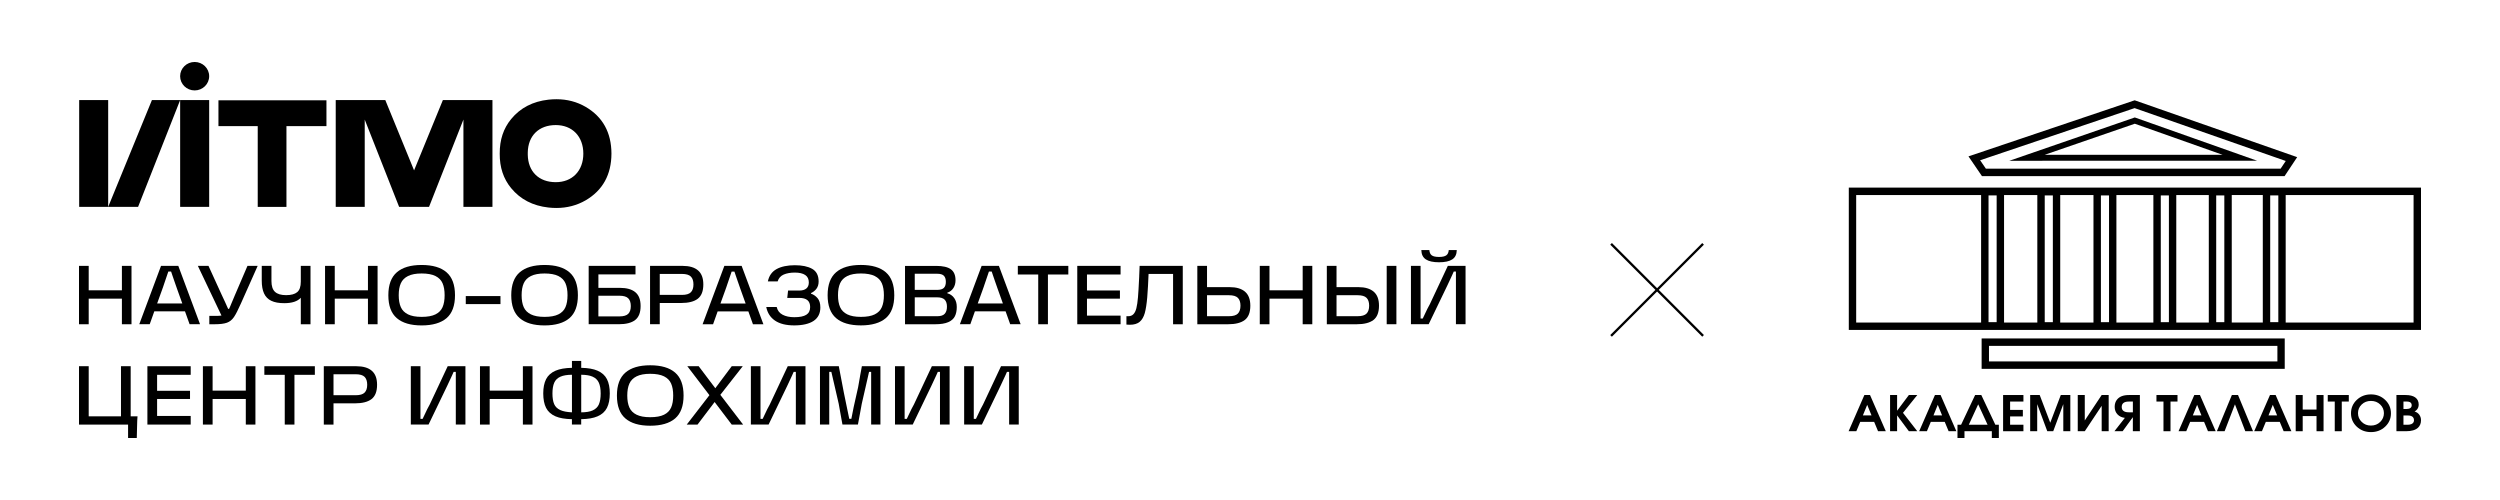
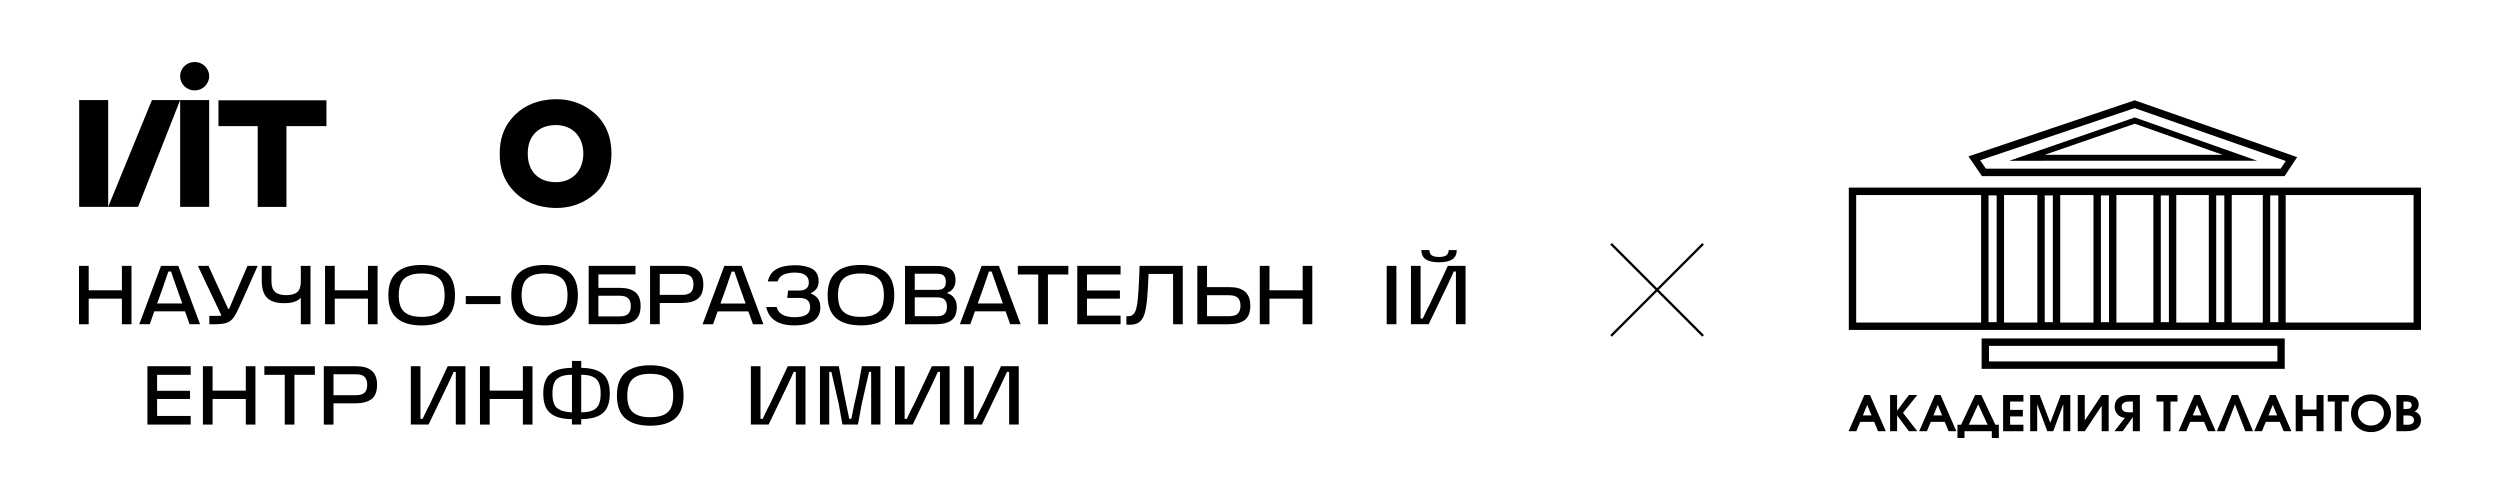
<svg xmlns="http://www.w3.org/2000/svg" id="_Слой_1" data-name="Слой 1" viewBox="0 0 1000 200">
  <g>
    <path d="M739.52,131.97h228.88v-56.93h-228.88v56.93Zm171.81-3.11h-3.25v-50.7h3.25v50.7Zm-6.21,.15h-12.42v-51h12.42v51Zm-109.71-50.85h3.25v50.7h-3.25v-50.7Zm6.21-.14h13.31v51h-13.31v-51Zm19.52,50.85h-3.25v-50.7h3.25v50.7Zm2.95-50.85h13.3v51h-13.3v-51Zm19.52,50.85h-3.25v-50.7h3.25v50.7Zm2.95-50.85h14.79v51h-14.79v-51Zm21,50.85h-3.25v-50.7h3.25v50.7Zm2.95-50.85h13.01v51h-13.01v-51Zm19.22,50.85h-3.25v-50.7h3.25v50.7Zm-147.26-50.85h49.97v51h-49.97v-51Zm222.96,51h-51.16v-51h51.16v51Z" />
    <path d="M913.89,135.38h-121.24v12.16h121.24v-12.16Zm-2.93,9.19h-115.37v-6.22h115.37v6.22Z" />
    <path d="M853.92,46.98l-50.19,17.33,99.1-.02-48.91-17.31Zm0,2.51l35.11,12.43h-71.15s36.04-12.43,36.04-12.43Z" />
    <path d="M913.83,70.45l5.04-7.59-65-22.74-66.48,22.43,5.39,7.9h121.04Zm-59.97-27.2l60.44,21.14-2.05,3.08h-117.9l-2.3-3.37,61.8-20.86Z" />
    <path d="M745.75,158.01l-6.31,14.48h3.09l1.56-3.74h5.57l1.56,3.74h3.1l-6.31-14.48h-2.26Zm-.59,8.14l1.72-4.22,1.72,4.22h-3.44Z" />
    <polygon points="763.55 158.01 758.84 164.29 758.84 158.01 756.03 158.01 756.03 172.49 758.84 172.49 758.84 166.15 763.55 172.49 766.91 172.49 761.19 165.13 766.91 158.01 763.55 158.01" />
    <path d="M773.98,158.01l-6.31,14.48h3.09l1.56-3.74h5.57l1.56,3.74h3.09l-6.31-14.48h-2.25Zm-.59,8.14l1.72-4.22,1.72,4.22h-3.44Z" />
    <path d="M792.51,158.01h-2.46l-5.61,11.88h-1.45v5.32h2.8v-2.72h10.94v2.72h2.81v-5.32h-1.41l-5.61-11.88Zm-4.98,11.88l3.75-8.16,3.75,8.16h-7.5Z" />
    <polygon points="801.24 172.49 809.37 172.49 809.37 169.89 804.04 169.89 804.04 166.57 809.14 166.57 809.14 163.96 804.04 163.96 804.04 160.62 809.37 160.62 809.37 158.01 801.24 158.01 801.24 172.49" />
    <polygon points="820.1 169.09 815.88 158.01 812.07 158.01 812.07 172.49 814.88 172.49 814.88 161.65 818.91 172.49 821.29 172.49 825.32 161.65 825.32 172.49 828.13 172.49 828.13 158.01 824.32 158.01 820.1 169.09" />
    <polygon points="833.91 168.19 833.91 158.01 831.1 158.01 831.1 172.49 833.91 172.49 840.67 162.32 840.67 172.49 843.47 172.49 843.47 158.01 840.67 158.01 833.91 168.19" />
    <g>
      <path d="M846.79,159.85c-.61,.78-.92,1.75-.92,2.9,0,1.22,.39,2.24,1.17,3.05,.74,.76,1.71,1.21,2.91,1.35l-4.18,5.34h3.28l4.09-5.62v5.62h2.81v-14.48h-4.38c-2.23,0-3.82,.62-4.77,1.84m6.35,5.07h-1.66c-1.04,0-1.79-.23-2.25-.68-.37-.36-.55-.84-.55-1.47s.19-1.12,.57-1.49c.47-.44,1.21-.66,2.23-.66h1.66v4.3Z" />
      <polygon points="862.58 160.62 865.39 160.62 865.39 172.49 868.2 172.49 868.2 160.62 871 160.62 871 158.01 862.58 158.01 862.58 160.62" />
      <path d="M877.72,158.01l-6.31,14.48h3.09l1.56-3.74h5.57l1.56,3.74h3.09l-6.31-14.48h-2.25Zm-.59,8.14l1.72-4.22,1.72,4.22h-3.44Z" />
      <polygon points="892.75 158.01 886.75 172.49 889.84 172.49 893.98 161.73 898.12 172.49 901.21 172.49 895.21 158.01 892.75 158.01" />
      <path d="M907.99,158.01l-6.31,14.48h3.09l1.56-3.74h5.57l1.56,3.74h3.1l-6.31-14.48h-2.25Zm-.59,8.14l1.72-4.22,1.72,4.22h-3.44Z" />
      <polygon points="926.61 163.82 921.08 163.82 921.08 158.01 918.28 158.01 918.28 172.49 921.08 172.49 921.08 166.43 926.61 166.43 926.61 172.49 929.42 172.49 929.42 158.01 926.61 158.01 926.61 163.82" />
      <polygon points="931.1 160.62 933.9 160.62 933.9 172.49 936.71 172.49 936.71 160.62 939.52 160.62 939.52 158.01 931.1 158.01 931.1 160.62" />
      <path d="M948.39,157.76c-2.26,0-4.15,.74-5.69,2.2-1.54,1.47-2.3,3.25-2.3,5.37s.77,3.87,2.3,5.33c1.54,1.45,3.43,2.18,5.69,2.18s4.14-.73,5.68-2.18c1.54-1.46,2.31-3.23,2.31-5.33s-.77-3.9-2.31-5.37c-1.54-1.46-3.43-2.2-5.68-2.2m3.7,11.01c-.99,.97-2.23,1.46-3.72,1.46s-2.67-.48-3.67-1.45c-1-.96-1.5-2.13-1.5-3.51s.49-2.52,1.48-3.48c.98-.95,2.22-1.42,3.71-1.42s2.7,.48,3.7,1.44c.99,.96,1.48,2.11,1.48,3.46s-.49,2.53-1.48,3.5" />
      <path d="M965.82,164.59c.4-.21,.72-.47,.98-.78,.45-.55,.68-1.21,.68-1.98,0-1.26-.48-2.23-1.43-2.9-.89-.61-2.17-.92-3.83-.92h-3.65v14.48h3.79c2.23,0,3.84-.47,4.85-1.41,.79-.75,1.19-1.74,1.19-3,0-.82-.23-1.55-.67-2.17-.45-.63-1.09-1.07-1.91-1.33m-4.44-3.97h1.31c.5,0,.91,.07,1.23,.22,.5,.23,.76,.66,.76,1.27,0,.48-.18,.85-.53,1.11-.36,.25-.84,.38-1.46,.38h-1.31v-2.97Zm3.13,9.04c-.38,.15-.82,.24-1.31,.24h-1.82v-3.7h1.82c.95,0,1.63,.25,2.03,.74,.24,.3,.37,.68,.37,1.13,0,.76-.36,1.29-1.08,1.59" />
    </g>
  </g>
  <g>
    <polygon points="114.58 82.76 114.58 50.45 130.58 50.45 130.58 40.12 87.38 40.12 87.38 50.45 103.09 50.45 103.09 82.76 114.58 82.76" />
    <polygon points="72.06 82.76 83.67 82.76 83.67 40.03 72.06 40.03 67.45 40.03 60.77 40.03 43.27 82.76 43.27 40.03 31.67 40.03 31.67 82.76 43.27 82.76 55.23 82.76 72.06 40.03 72.06 82.76" />
-     <polygon points="145.89 47.83 159.65 82.76 171.61 82.76 185.37 47.82 185.37 82.76 196.98 82.76 196.98 40.03 188.44 40.03 185.37 40.03 183.83 40.03 177.15 40.03 165.63 68.15 154.12 40.03 147.44 40.03 142.82 40.03 134.29 40.03 134.29 82.76 145.89 82.76 145.89 47.83" />
    <path d="M77.86,36.17c3.21,0,5.81-2.55,5.81-5.69s-2.6-5.69-5.81-5.69-5.81,2.55-5.81,5.69,2.6,5.69,5.81,5.69Z" />
    <path d="M204.48,75.28c3.65,4.44,8.66,7.04,14.89,7.73,1.08,.12,2.15,.18,3.19,.18h0c4.26,0,8.19-1.03,11.68-3.05,6.84-3.98,10.31-10.27,10.34-18.7-.03-8.43-3.5-14.72-10.34-18.7-3.49-2.03-7.41-3.05-11.68-3.05h0c-1.03,0-2.11,.06-3.19,.18-6.23,.69-11.24,3.29-14.89,7.73-3.12,3.79-4.62,8.34-4.59,13.84h0c-.04,5.51,1.47,10.05,4.58,13.84Zm6.63-13.84c0-.16,0-.32,0-.47,.06-3.28,1.13-6.04,3.1-7.97,1.98-1.94,4.77-2.97,8.08-2.97h.02c3.22,0,5.97,1.07,7.95,3.09,2,2.04,3.08,4.99,3.07,8.33,.01,3.34-1.07,6.29-3.07,8.33-1.98,2.02-4.73,3.09-7.95,3.09h-.02c-3.31,0-6.11-1.03-8.08-2.97-1.97-1.93-3.04-4.69-3.1-7.97,0-.16,0-.32,0-.48Z" />
    <polygon points="35.48 119.46 48.76 119.46 48.76 129.7 52.6 129.7 52.6 106.35 48.76 106.35 48.76 116.12 35.48 116.12 35.48 106.35 31.6 106.35 31.6 129.7 35.48 129.7 35.48 119.46" />
    <path d="M64.41,106.35l-8.7,23.34h4.18l1.83-5.15h12.28l1.84,5.15h4.18l-8.7-23.34h-6.92Zm.57,9.13c.09-.22,.17-.45,.25-.67,.08-.22,.15-.45,.22-.67,.84-2.36,1.46-4.2,1.88-5.52h1.11c.16,.49,.34,1,.52,1.55,.27,.79,.56,1.63,.87,2.53,.42,1.25,.75,2.17,.97,2.78l2.12,5.92h-10.07l2.14-5.92Z" />
    <path d="M93.81,118.43c-.27,.62-.51,1.19-.72,1.71-.21,.51-.41,.98-.59,1.4-.13,.36-.27,.7-.42,1.02-.14,.32-.28,.63-.42,.92-.01,.02-.02,.04-.03,.07h-.37c-.2-.45-.4-.89-.6-1.32-.2-.43-.4-.89-.6-1.35-.36-.74-.84-1.76-1.44-3.08l-5.22-11.44h-4.25l9.44,19.85c-.55,.1-1.24,.15-2.08,.15h-2.78v3.34h2.14c2.16,0,3.8-.21,4.92-.62,1.12-.41,2.04-1.16,2.78-2.24,.74-1.08,1.67-2.9,2.81-5.47l6.69-15.02h-4.08l-5.18,12.07Z" />
    <path d="M108.52,120.32c1.32,.64,3.04,.95,5.18,.95,3.1,0,5.31-.72,6.62-2.17v10.6h3.88v-23.34h-3.88v6.29c0,2.01-.48,3.41-1.44,4.21s-2.44,1.2-4.45,1.2-3.48-.44-4.43-1.32c-.95-.88-1.42-2.32-1.42-4.33v-6.05h-3.88v5.89c0,2.1,.31,3.81,.92,5.13,.61,1.33,1.58,2.31,2.89,2.94Z" />
    <polygon points="147.18 116.12 133.9 116.12 133.9 106.35 130.02 106.35 130.02 129.7 133.9 129.7 133.9 119.46 147.18 119.46 147.18 129.7 151.03 129.7 151.03 106.35 147.18 106.35 147.18 116.12" />
    <path d="M178.62,127.26c2.25-1.94,3.38-4.99,3.38-9.16s-1.13-7.23-3.38-9.18c-2.25-1.95-5.57-2.93-9.97-2.93s-7.65,.98-9.92,2.93c-2.26,1.95-3.39,5.01-3.39,9.18s1.13,7.22,3.39,9.16c2.26,1.94,5.57,2.91,9.92,2.91s7.71-.97,9.97-2.91Zm-18.29-4.4c-.56-1.26-.84-2.85-.84-4.77s.28-3.51,.84-4.77c.56-1.26,1.52-2.23,2.88-2.91,1.36-.68,3.18-1.02,5.45-1.02s4.18,.34,5.53,1.02c1.35,.68,2.3,1.65,2.84,2.91,.55,1.26,.82,2.85,.82,4.77s-.27,3.51-.82,4.77c-.55,1.26-1.49,2.22-2.84,2.89-1.35,.67-3.19,1-5.53,1s-4.09-.34-5.45-1c-1.36-.67-2.32-1.63-2.88-2.89Z" />
    <rect x="186.31" y="118.43" width="13.88" height="3.21" />
    <path d="M217.81,105.99c-4.35,0-7.65,.98-9.92,2.93-2.26,1.95-3.39,5.01-3.39,9.18s1.13,7.22,3.39,9.16c2.26,1.94,5.57,2.91,9.92,2.91s7.71-.97,9.97-2.91c2.25-1.94,3.38-4.99,3.38-9.16s-1.13-7.23-3.38-9.18c-2.25-1.95-5.57-2.93-9.97-2.93Zm8.38,16.87c-.55,1.26-1.49,2.22-2.84,2.89-1.35,.67-3.19,1-5.53,1s-4.09-.34-5.45-1c-1.36-.67-2.32-1.63-2.88-2.89-.56-1.26-.84-2.85-.84-4.77s.28-3.51,.84-4.77c.56-1.26,1.52-2.23,2.88-2.91,1.36-.68,3.18-1.02,5.45-1.02s4.18,.34,5.53,1.02c1.35,.68,2.3,1.65,2.84,2.91,.55,1.26,.82,2.85,.82,4.77s-.27,3.51-.82,4.77Z" />
    <path d="M254.2,109.76v-3.41h-18.73v23.34h12.01c2.94,0,5.14-.56,6.59-1.69,1.45-1.12,2.17-2.98,2.17-5.57s-.7-4.36-2.09-5.53c-1.39-1.17-3.46-1.76-6.2-1.76h-8.59v-5.38h14.85Zm-6.46,8.53c1.69,0,2.88,.35,3.56,1.04,.68,.69,1.02,1.73,1.02,3.11s-.34,2.39-1.02,3.08c-.68,.69-1.87,1.04-3.56,1.04h-8.39v-8.26h8.39Z" />
    <path d="M263.9,121.2h8.53c2.99,0,5.22-.57,6.69-1.71,1.47-1.14,2.21-3.04,2.21-5.72,0-2.52-.7-4.39-2.11-5.6-1.41-1.22-3.47-1.82-6.19-1.82h-13.01v23.34h3.88v-8.49Zm12.44-10.58c.69,.7,1.04,1.76,1.04,3.16s-.35,2.42-1.04,3.13c-.69,.7-1.88,1.05-3.58,1.05h-8.86v-8.39h8.86c1.69,0,2.89,.35,3.58,1.05Z" />
    <path d="M285.23,129.7l1.83-5.15h12.28l1.84,5.15h4.18l-8.7-23.34h-6.92l-8.7,23.34h4.18Zm5.08-14.21c.09-.22,.17-.45,.25-.67,.08-.22,.15-.45,.22-.67,.84-2.36,1.46-4.2,1.88-5.52h1.11c.16,.49,.34,1,.52,1.55,.27,.79,.56,1.63,.87,2.53,.42,1.25,.75,2.17,.97,2.78l2.12,5.92h-10.07l2.14-5.92Z" />
    <path d="M326.99,119.23c-.72-.84-1.59-1.42-2.59-1.77v-.23c.84-.38,1.54-.92,2.11-1.63,.62-.79,.94-1.79,.94-2.99,0-2.41-.86-4.1-2.58-5.07-1.72-.97-4.02-1.45-6.92-1.45s-5.45,.51-7.31,1.54c-1.86,1.03-3.03,2.66-3.49,4.92h3.91c.4-1.29,1.21-2.2,2.42-2.73,1.22-.52,2.7-.79,4.46-.79s3.19,.32,4.15,.97c.96,.65,1.44,1.64,1.44,2.98,0,1.07-.33,1.88-.99,2.42-.66,.55-1.6,.82-2.83,.82h-4.48l-.33,2.94h4.81c1.45,0,2.54,.3,3.26,.9,.72,.6,1.09,1.52,1.09,2.74,0,1.43-.51,2.46-1.54,3.11-1.03,.65-2.63,.97-4.81,.97-1.85,0-3.41-.33-4.67-.99-1.26-.66-2.05-1.69-2.36-3.09h-4.18c.47,2.36,1.64,4.18,3.51,5.45,1.87,1.27,4.44,1.91,7.69,1.91s5.97-.6,7.76-1.81c1.78-1.2,2.68-3,2.68-5.38,0-1.61-.38-2.85-1.15-3.75Z" />
    <path d="M354.33,108.91c-2.25-1.95-5.57-2.93-9.97-2.93s-7.65,.98-9.92,2.93c-2.26,1.95-3.39,5.01-3.39,9.18s1.13,7.22,3.39,9.16c2.26,1.94,5.57,2.91,9.92,2.91s7.71-.97,9.97-2.91c2.25-1.94,3.38-4.99,3.38-9.16s-1.13-7.23-3.38-9.18Zm-1.59,13.95c-.55,1.26-1.49,2.22-2.84,2.89-1.35,.67-3.19,1-5.53,1s-4.09-.34-5.45-1c-1.36-.67-2.32-1.63-2.88-2.89-.56-1.26-.84-2.85-.84-4.77s.28-3.51,.84-4.77c.56-1.26,1.52-2.23,2.88-2.91,1.36-.68,3.18-1.02,5.45-1.02s4.18,.34,5.53,1.02c1.35,.68,2.3,1.65,2.84,2.91,.55,1.26,.82,2.85,.82,4.77s-.27,3.51-.82,4.77Z" />
    <path d="M378.9,117.29v-.2c1.07-.36,1.89-.98,2.46-1.87,.57-.89,.85-1.93,.85-3.11,0-2.01-.61-3.47-1.84-4.38-1.23-.91-3.2-1.37-5.92-1.37h-12.44v23.34h12.04c2.23,0,3.98-.28,5.25-.84,1.27-.56,2.16-1.34,2.66-2.36,.5-1.01,.75-2.25,.75-3.7s-.33-2.56-.99-3.53c-.66-.97-1.6-1.63-2.83-1.99Zm-4.01-7.79c1.25,0,2.13,.27,2.66,.8,.52,.54,.79,1.35,.79,2.44s-.27,1.9-.8,2.42c-.53,.52-1.42,.79-2.64,.79h-9v-6.45h9Zm3.03,15.97c-.57,.68-1.59,1.02-3.06,1.02h-8.96v-7.56h8.9c1.45,0,2.48,.32,3.08,.95,.6,.64,.9,1.57,.9,2.79s-.28,2.11-.85,2.79Z" />
    <path d="M392.65,106.35l-8.7,23.34h4.18l1.83-5.15h12.28l1.84,5.15h4.18l-8.7-23.34h-6.92Zm.57,9.13c.09-.22,.17-.45,.25-.67,.08-.22,.15-.45,.22-.67,.84-2.36,1.46-4.2,1.88-5.52h1.11c.16,.49,.34,1,.52,1.55,.27,.79,.56,1.63,.87,2.53,.42,1.25,.75,2.17,.97,2.78l2.12,5.92h-10.07l2.14-5.92Z" />
    <polygon points="407.13 109.8 415.29 109.8 415.29 129.7 419.17 129.7 419.17 109.8 427.33 109.8 427.33 106.35 407.13 106.35 407.13 109.8" />
    <polygon points="430.91 129.7 448.23 129.7 448.23 126.25 434.79 126.25 434.79 119.46 447.97 119.46 447.97 116.19 434.79 116.19 434.79 109.8 448.23 109.8 448.23 106.35 430.91 106.35 430.91 129.7" />
    <path d="M455.69,110.5c-.2,4.15-.37,6.96-.5,8.43-.16,1.83-.37,3.28-.64,4.35-.27,1.07-.66,1.87-1.19,2.41-.52,.54-1.22,.8-2.09,.8h-.7v3.34h.18c.05,0,.13,.01,.22,.03,.13,0,.28,0,.45,.02,.17,.01,.35,.02,.55,.02,1.67,0,2.97-.39,3.9-1.17,.92-.78,1.6-1.94,2.04-3.49,.43-1.55,.76-3.67,.99-6.37,.11-1.14,.21-2.62,.3-4.45,.09-1.94,.17-3.56,.23-4.85h9.8v20.13h3.88v-23.34h-17.26c-.05,1.47-.1,2.85-.17,4.15Z" />
    <path d="M498.01,116.67c-1.42-1.21-3.47-1.82-6.17-1.82h-9.03v-8.49h-3.88v23.34h12.27c2.99,0,5.22-.57,6.71-1.7,1.48-1.14,2.22-3.04,2.22-5.72,0-2.52-.71-4.39-2.12-5.6Zm-2.86,8.76c-.69,.7-1.88,1.05-3.58,1.05h-8.76v-8.39h8.76c1.69,0,2.89,.35,3.58,1.05,.69,.7,1.04,1.75,1.04,3.13s-.35,2.46-1.04,3.16Z" />
    <polygon points="521.07 116.12 507.79 116.12 507.79 106.35 503.91 106.35 503.91 129.7 507.79 129.7 507.79 119.46 521.07 119.46 521.07 129.7 524.92 129.7 524.92 106.35 521.07 106.35 521.07 116.12" />
-     <path d="M549.48,116.67c-1.42-1.21-3.47-1.82-6.17-1.82h-8.7v-8.49h-3.88v23.34h11.94c2.99,0,5.22-.57,6.71-1.71,1.48-1.14,2.22-3.04,2.22-5.72,0-2.52-.71-4.39-2.12-5.6Zm-2.86,8.76c-.69,.7-1.88,1.05-3.58,1.05h-8.43v-8.39h8.43c1.69,0,2.89,.35,3.58,1.05,.69,.7,1.04,1.74,1.04,3.13s-.35,2.46-1.04,3.16Z" />
    <rect x="554.68" y="106.35" width="3.88" height="23.34" />
    <path d="M570.35,103.76c1.17,.77,2.93,1.15,5.27,1.15s4.1-.38,5.28-1.15c1.18-.77,1.78-2.01,1.81-3.73h-3.21c-.07,.98-.4,1.68-.99,2.11-.59,.42-1.55,.64-2.89,.64s-2.33-.21-2.91-.64c-.58-.42-.9-1.13-.97-2.11h-3.21c.04,1.72,.65,2.96,1.82,3.73Z" />
    <path d="M579.13,106.35l-7.19,15.32-1,1.87c-.83,1.72-1.44,3.01-1.84,3.88h-.87v-21.07h-3.85v23.34h7.09l7.49-15.55c.42-.96,1.05-2.3,1.87-4.01l.67-1.51h.87v21.07h3.85v-23.34h-7.09Z" />
-     <path d="M52.27,146.49h-3.88v20.03h-12.91v-20.03h-3.88v23.34h19.63v5.38h3.48l.13-5.08c.02-1.38,.08-2.59,.17-3.61h-2.74v-20.03Z" />
    <polygon points="58.96 169.83 76.28 169.83 76.28 166.38 62.84 166.38 62.84 159.59 76.01 159.59 76.01 156.32 62.84 156.32 62.84 149.93 76.28 149.93 76.28 146.49 58.96 146.49 58.96 169.83" />
    <polygon points="98.32 156.25 85.04 156.25 85.04 146.49 81.16 146.49 81.16 169.83 85.04 169.83 85.04 159.59 98.32 159.59 98.32 169.83 102.17 169.83 102.17 146.49 98.32 146.49 98.32 156.25" />
    <polygon points="105.74 149.93 113.9 149.93 113.9 169.83 117.78 169.83 117.78 149.93 125.94 149.93 125.94 146.49 105.74 146.49 105.74 149.93" />
    <path d="M148.72,148.31c-1.41-1.22-3.47-1.82-6.19-1.82h-13.01v23.34h3.88v-8.49h8.53c2.99,0,5.22-.57,6.69-1.71,1.47-1.14,2.21-3.04,2.21-5.72,0-2.52-.7-4.39-2.11-5.6Zm-2.88,8.73c-.69,.7-1.88,1.05-3.58,1.05h-8.86v-8.39h8.86c1.69,0,2.89,.35,3.58,1.05,.69,.7,1.04,1.76,1.04,3.16s-.35,2.42-1.04,3.13Z" />
    <path d="M171.89,161.8l-1,1.87c-.83,1.72-1.44,3.01-1.84,3.88h-.87v-21.07h-3.85v23.34h7.09l7.49-15.55c.42-.96,1.05-2.3,1.87-4.01l.67-1.51h.87v21.07h3.85v-23.34h-7.09l-7.19,15.32Z" />
    <polygon points="209.15 156.25 195.87 156.25 195.87 146.49 191.99 146.49 191.99 169.83 195.87 169.83 195.87 159.59 209.15 159.59 209.15 169.83 213 169.83 213 146.49 209.15 146.49 209.15 156.25" />
    <path d="M239.01,148.27c-1.63-.71-3.81-1.09-6.52-1.14v-2.75h-3.71v2.75c-2.7,.05-4.89,.43-6.54,1.14-1.77,.77-3.04,1.9-3.8,3.39-.76,1.49-1.14,3.4-1.14,5.72s.38,4.29,1.14,5.78c.76,1.49,2.02,2.62,3.78,3.38,1.64,.71,3.83,1.08,6.55,1.13v2.15h3.71v-2.15c2.71-.05,4.89-.42,6.52-1.13,1.76-.76,3.02-1.89,3.78-3.39s1.14-3.43,1.14-5.77-.38-4.22-1.14-5.72c-.76-1.49-2.02-2.63-3.78-3.39Zm-14.9,15.75c-1.19-.55-2.01-1.35-2.46-2.41-.45-1.06-.67-2.47-.67-4.23s.24-3.22,.72-4.31c.48-1.09,1.32-1.9,2.53-2.42,1.12-.49,2.64-.74,4.55-.75v15.03c-1.99-.09-3.55-.39-4.66-.9Zm15.47-2.32c-.47,1.09-1.3,1.91-2.49,2.46-1.11,.51-2.65,.77-4.6,.78v-15.04c1.89,.02,3.4,.26,4.51,.75,1.2,.52,2.05,1.34,2.54,2.44,.49,1.1,.73,2.54,.73,4.3s-.23,3.22-.7,4.31Z" />
    <path d="M270.05,149.04c-2.25-1.95-5.58-2.93-9.97-2.93s-7.65,.98-9.92,2.93c-2.26,1.95-3.39,5.01-3.39,9.18s1.13,7.22,3.39,9.16c2.26,1.94,5.57,2.91,9.92,2.91s7.71-.97,9.97-2.91c2.25-1.94,3.38-4.99,3.38-9.16s-1.13-7.23-3.38-9.18Zm-1.59,13.95c-.55,1.26-1.49,2.22-2.84,2.89-1.35,.67-3.19,1-5.54,1s-4.09-.34-5.45-1c-1.36-.67-2.32-1.63-2.88-2.89-.56-1.26-.84-2.85-.84-4.77s.28-3.51,.84-4.77c.56-1.26,1.52-2.23,2.88-2.91,1.36-.68,3.18-1.02,5.45-1.02s4.19,.34,5.54,1.02c1.35,.68,2.3,1.65,2.84,2.91,.55,1.26,.82,2.85,.82,4.77s-.27,3.51-.82,4.77Z" />
-     <polygon points="297.1 146.49 292.69 146.49 286.12 155.29 279.48 146.49 274.93 146.49 283.77 158.07 274.7 169.83 279.01 169.83 285.85 160.81 292.69 169.83 297.24 169.83 288.13 157.93 297.1 146.49" />
    <path d="M307.91,161.8l-1,1.87c-.83,1.72-1.44,3.01-1.84,3.88h-.87v-21.07h-3.85v23.34h7.09l7.49-15.55c.42-.96,1.05-2.3,1.87-4.01l.67-1.51h.87v21.07h3.85v-23.34h-7.09l-7.19,15.32Z" />
    <path d="M344.02,150.5c-.25,1.47-.5,2.93-.77,4.38-1.45,6.29-2.35,10.5-2.71,12.64h-.84c-.33-1.58-.68-3.25-1.04-5.02-.36-1.76-.72-3.55-1.1-5.35-1.16-5.91-1.84-9.46-2.04-10.67h-7.53v23.34h3.71v-21.07h.84c.49,2.12,.98,4.24,1.47,6.35,.49,2.12,.98,4.25,1.47,6.39,.24,1.36,.5,2.76,.75,4.2,.26,1.44,.51,2.81,.75,4.13h6.19c.27-1.31,.52-2.69,.77-4.13,.24-1.44,.5-2.84,.77-4.2,.47-2.14,.97-4.35,1.52-6.64,.55-2.28,1.01-4.32,1.39-6.1h.84v21.07h3.71v-23.34h-7.42c-.25,1.2-.49,2.54-.74,4.01Z" />
    <path d="M365.56,161.8l-1,1.87c-.83,1.72-1.44,3.01-1.84,3.88h-.87v-21.07h-3.85v23.34h7.09l7.49-15.55c.42-.96,1.05-2.3,1.87-4.01l.67-1.51h.87v21.07h3.85v-23.34h-7.09l-7.19,15.32Z" />
    <path d="M393.22,161.8l-1,1.87c-.83,1.72-1.44,3.01-1.84,3.88h-.87v-21.07h-3.85v23.34h7.09l7.49-15.55c.42-.96,1.05-2.3,1.87-4.01l.67-1.51h.87v21.07h3.85v-23.34h-7.09l-7.19,15.32Z" />
  </g>
  <g>
    <rect x="636.8" y="115.48" width="52.05" height=".94" transform="translate(112.15 502.65) rotate(-45)" />
    <rect x="636.8" y="115.48" width="52.05" height=".94" transform="translate(276.13 -434.73) rotate(45)" />
  </g>
</svg>